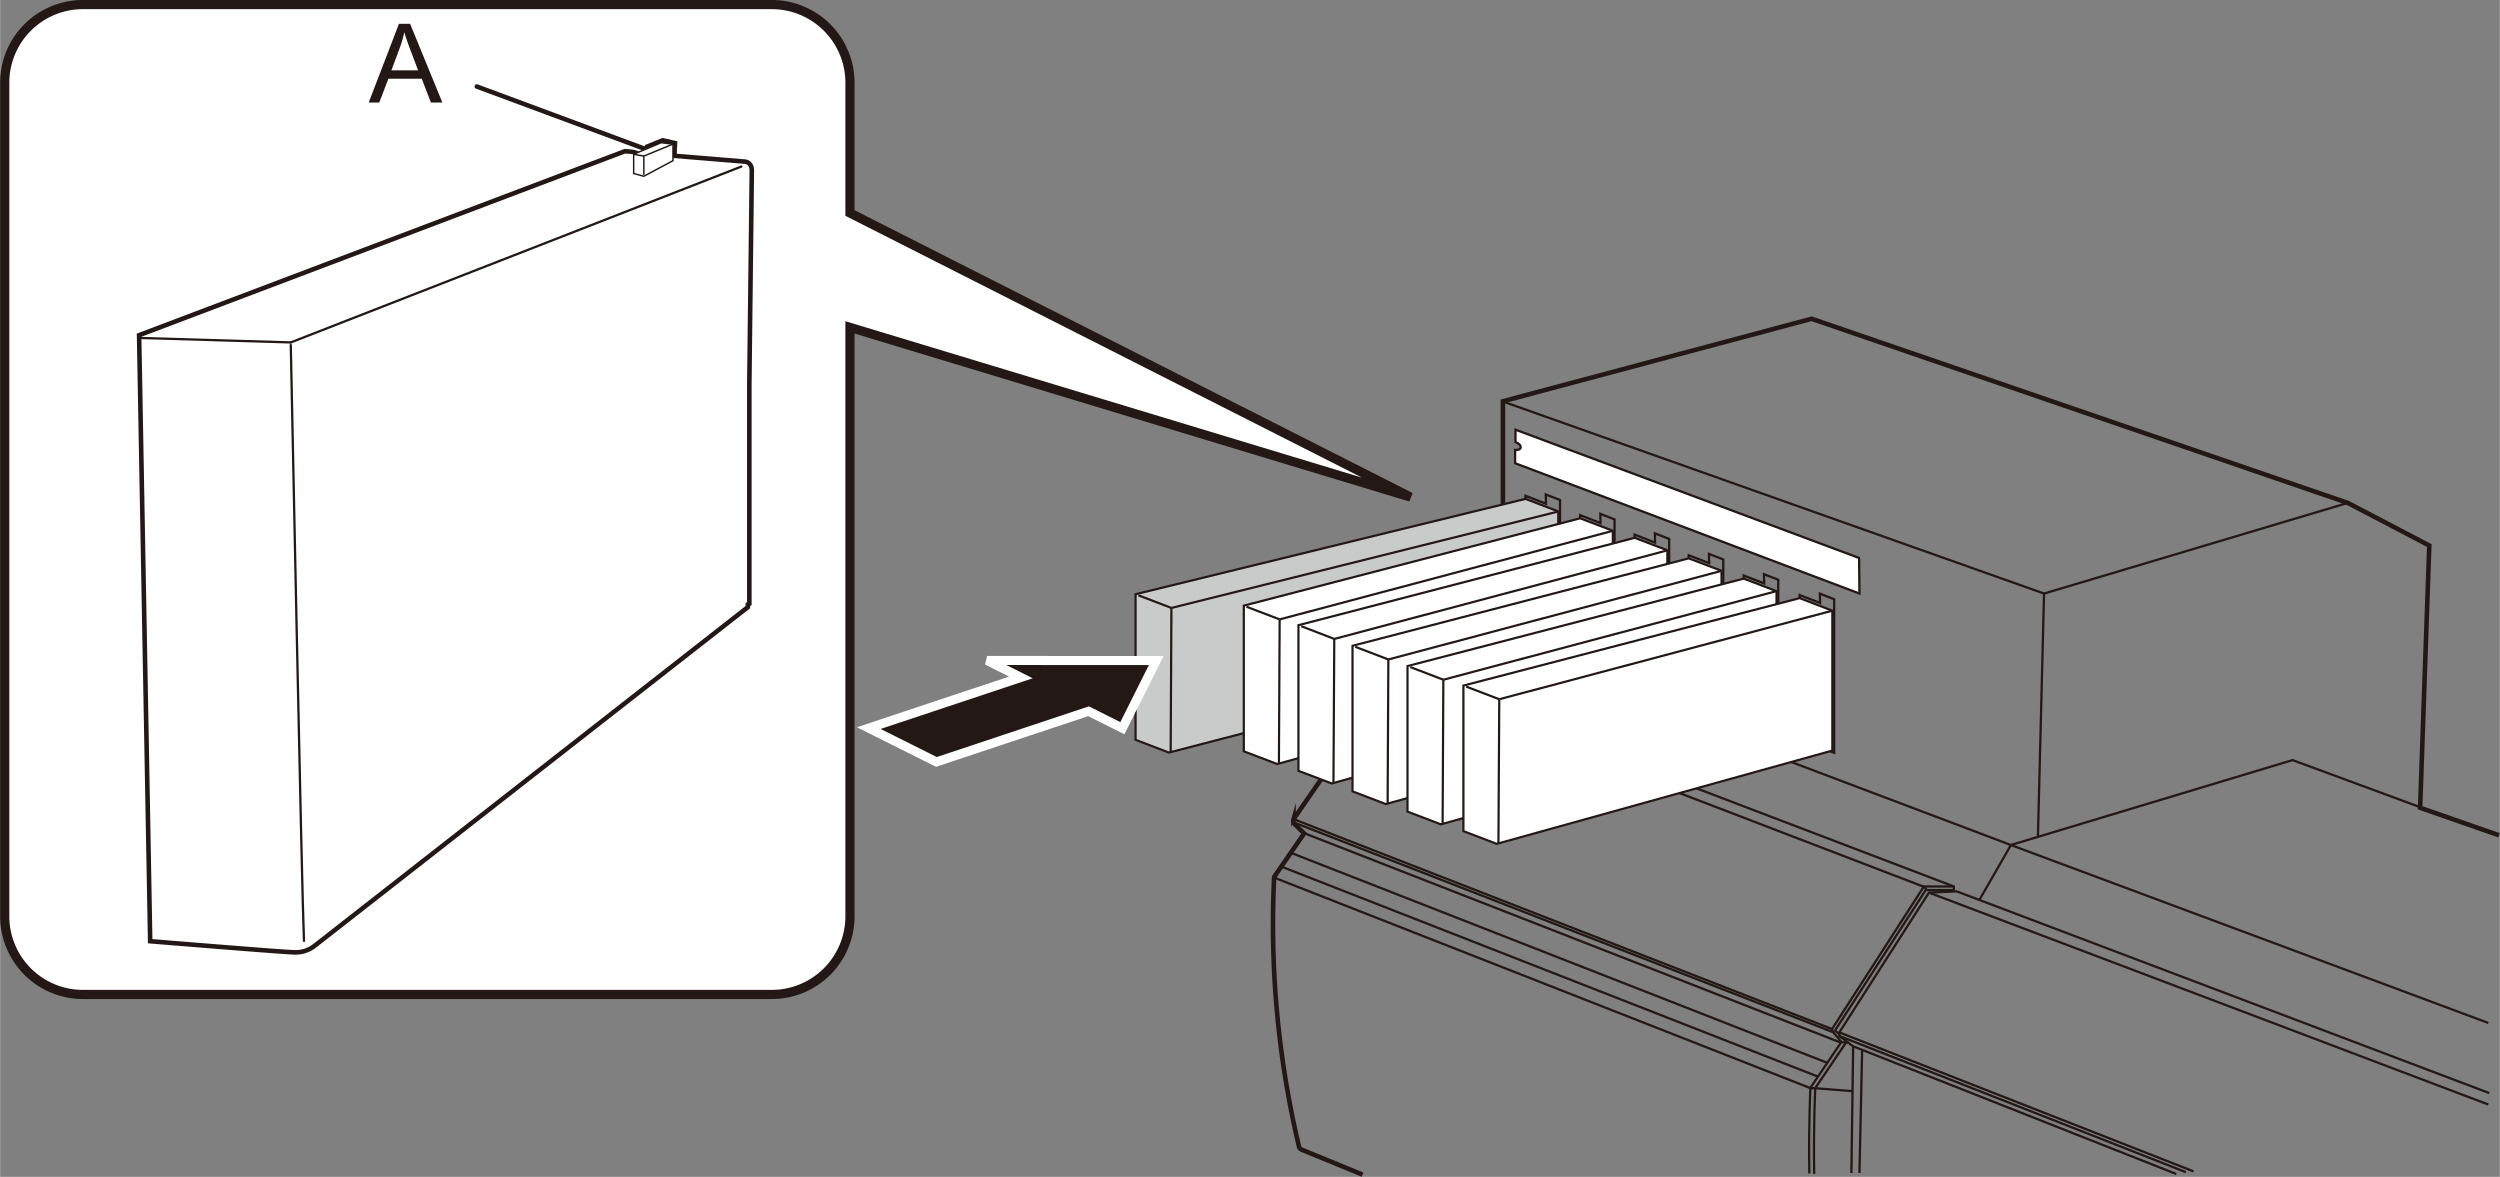
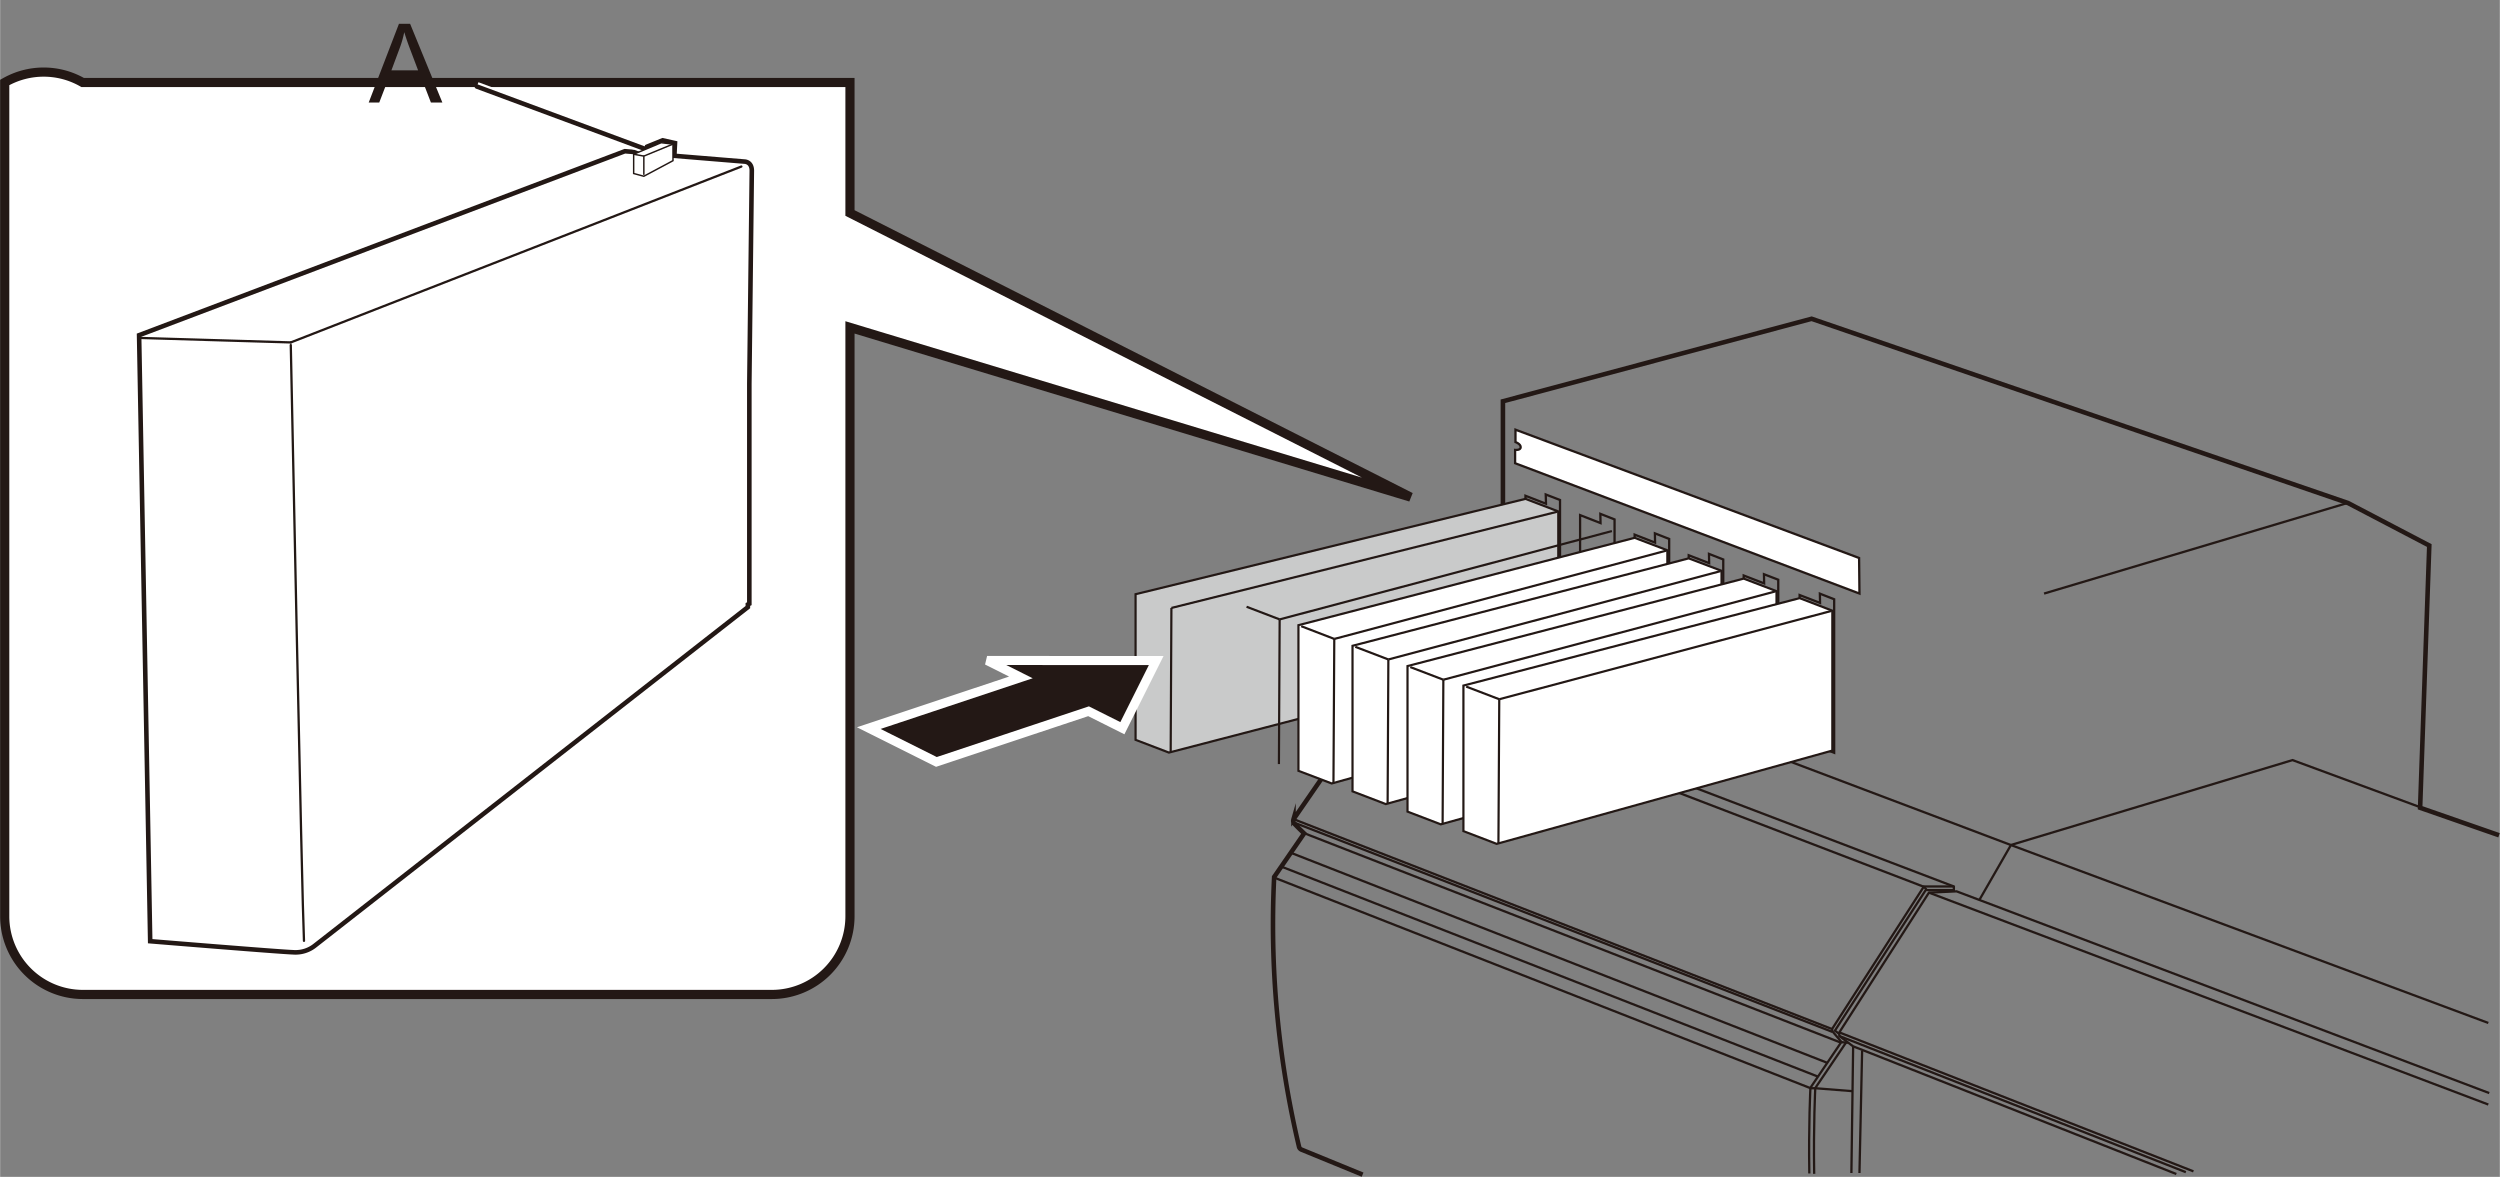
<svg xmlns="http://www.w3.org/2000/svg" width="96.21mm" height="45.29mm" viewBox="0 0 272.73 128.4">
  <rect x="0" y="0" width="272.73" height="128.4" fill="#808080" stroke="none" />
  <defs>
    <style>.cls-1,.cls-11,.cls-12,.cls-2,.cls-6,.cls-8{fill:none;}.cls-1,.cls-10,.cls-11,.cls-12,.cls-13,.cls-2,.cls-3,.cls-4,.cls-5,.cls-6,.cls-7{stroke:#231815;}.cls-1,.cls-10,.cls-13,.cls-2,.cls-3,.cls-4,.cls-5,.cls-6,.cls-7,.cls-8{stroke-miterlimit:10;}.cls-1,.cls-10,.cls-12{stroke-width:0.5px;}.cls-11,.cls-2,.cls-3{stroke-width:0.25px;}.cls-10,.cls-13,.cls-3,.cls-5,.cls-7{fill:#fff;}.cls-4{fill:#c9caca;}.cls-4,.cls-5,.cls-6{stroke-width:0.24px;}.cls-8,.cls-9{stroke:#fff;}.cls-14,.cls-9{fill:#231815;}.cls-11,.cls-12,.cls-9{stroke-linecap:round;}.cls-9{stroke-width:0.99px;}.cls-11,.cls-12{stroke-linejoin:round;}.cls-13{stroke-width:0.16px;}</style>
  </defs>
  <g id="レイヤー_1" data-name="レイヤー 1">
    <path class="cls-1" d="M272.64,91.13l-8.61-3,1-28.61-8.87-4.64L197.64,34.78l-33.68,9V71.25L156.34,75s-5.76-.82-4.89-.61l-10.34,15a.65.65,0,0,0,0,.36c.08.14,1.16,1.18,1.16,1.18L139,95.68a105.13,105.13,0,0,0,2.72,29.46.46.46,0,0,0,.27.29l6.66,2.73" />
    <line class="cls-2" x1="256.13" y1="54.87" x2="223" y2="64.76" />
-     <polyline class="cls-2" points="222.33 91.31 223 64.76 163.96 43.81" />
    <polyline class="cls-2" points="215.93 98.21 219.39 92.19 250.11 82.93 263.96 88.04" />
    <line class="cls-2" x1="219.39" y1="92.2" x2="271.47" y2="111.61" />
    <polyline class="cls-2" points="155.92 74.89 213.16 96.72 213.16 97.11 210.09 97.11 200.18 112.45 200.67 112.82" />
    <polyline class="cls-2" points="151.45 74.34 209.88 96.75 210.17 97.04" />
    <path class="cls-2" d="M213.16,96.72l-3.27,0-10,15.52v.26l1,1.18-3.38,5s-.21,4.08-.12,9.35" />
    <path class="cls-2" d="M201.42,113.71l-3.38,5s-.21,4.09-.12,9.36" />
    <polyline class="cls-2" points="271.57 119.26 213.46 97.25 210.44 97.39 200.66 112.64 200.66 113.03 202.15 114.15 237.43 128.09" />
    <line class="cls-2" x1="202.17" y1="114.21" x2="201.98" y2="127.98" />
    <line class="cls-2" x1="203.15" y1="114.64" x2="202.86" y2="127.98" />
    <line class="cls-2" x1="200.91" y1="113.71" x2="201.6" y2="113.76" />
    <line class="cls-2" x1="210.44" y1="97.39" x2="271.47" y2="120.51" />
    <line class="cls-2" x1="200.66" y1="112.64" x2="239.3" y2="127.8" />
    <line class="cls-2" x1="200.66" y1="113.03" x2="238.47" y2="127.89" />
    <polyline class="cls-2" points="202.09 119.05 198.04 118.73 197.53 118.73 138.97 95.74" />
    <line class="cls-2" x1="142.29" y1="90.91" x2="200.84" y2="113.76" />
    <line class="cls-2" x1="141.11" y1="89.37" x2="199.86" y2="112.27" />
    <line class="cls-2" x1="141.13" y1="89.73" x2="199.89" y2="112.58" />
    <line class="cls-2" x1="140.89" y1="93.07" x2="199.35" y2="115.96" />
    <line class="cls-2" x1="139.81" y1="94.56" x2="198.3" y2="117.45" />
    <path class="cls-3" d="M202.86,64.76,165.29,50.54V49.09s.61.06.61-.3-.57-.56-.57-.56V46.88l37.49,14Z" />
    <line class="cls-2" x1="163.96" y1="71.25" x2="219.39" y2="92.2" />
    <polygon class="cls-2" points="170.19 71.31 166.42 69.84 166.42 54.09 168.66 54.96 168.63 53.95 170.19 54.55 170.19 71.31" />
    <polygon class="cls-4" points="127.52 82.11 170 71.06 170 55.8 166.42 54.43 123.88 64.83 123.88 80.72 127.52 82.11" />
-     <line class="cls-4" x1="124.18" y1="64.95" x2="127.79" y2="66.33" />
    <line class="cls-4" x1="127.79" y1="66.33" x2="169.9" y2="55.83" />
    <line class="cls-4" x1="127.79" y1="66.33" x2="127.71" y2="82.11" />
    <polygon class="cls-2" points="176.14 73.42 172.38 71.96 172.38 56.2 174.61 57.07 174.59 56.06 176.14 56.67 176.14 73.42" />
-     <polygon class="cls-5" points="139.33 83.36 175.95 73.18 175.95 57.91 172.38 56.55 135.69 66.08 135.69 81.97 139.33 83.36" />
    <line class="cls-6" x1="135.99" y1="66.2" x2="139.6" y2="67.58" />
    <line class="cls-6" x1="139.6" y1="67.58" x2="175.85" y2="57.94" />
    <line class="cls-6" x1="139.6" y1="67.58" x2="139.52" y2="83.36" />
    <polygon class="cls-2" points="182.1 75.55 178.33 74.09 178.33 58.33 180.56 59.2 180.54 58.19 182.1 58.8 182.1 75.55" />
    <polygon class="cls-5" points="145.28 85.48 181.9 75.31 181.9 60.04 178.33 58.68 141.65 68.21 141.65 84.1 145.28 85.48" />
    <line class="cls-6" x1="141.95" y1="68.32" x2="145.56" y2="69.71" />
    <line class="cls-6" x1="145.56" y1="69.71" x2="181.81" y2="60.07" />
    <line class="cls-6" x1="145.56" y1="69.71" x2="145.47" y2="85.49" />
    <polygon class="cls-2" points="188 77.79 184.23 76.33 184.23 60.58 186.46 61.44 186.44 60.43 188 61.04 188 77.79" />
    <polygon class="cls-5" points="151.18 87.73 187.81 77.55 187.81 62.28 184.23 60.92 147.55 70.46 147.55 86.34 151.18 87.73" />
    <line class="cls-6" x1="147.85" y1="70.57" x2="151.46" y2="71.95" />
    <line class="cls-6" x1="151.46" y1="71.95" x2="187.71" y2="62.31" />
    <line class="cls-6" x1="151.46" y1="71.95" x2="151.38" y2="87.73" />
    <polygon class="cls-2" points="194 80 190.23 78.54 190.23 62.79 192.46 63.65 192.44 62.65 194 63.25 194 80" />
    <polygon class="cls-5" points="157.18 89.94 193.81 79.76 193.81 64.5 190.23 63.13 153.55 72.67 153.55 88.55 157.18 89.94" />
    <line class="cls-6" x1="153.85" y1="72.78" x2="157.46" y2="74.16" />
    <line class="cls-6" x1="157.46" y1="74.16" x2="193.71" y2="64.52" />
    <line class="cls-6" x1="157.46" y1="74.16" x2="157.38" y2="89.94" />
    <polygon class="cls-2" points="200.1 82.13 196.33 80.67 196.33 64.92 198.56 65.78 198.54 64.77 200.1 65.38 200.1 82.13" />
    <polygon class="cls-5" points="163.28 92.07 199.9 81.89 199.9 66.63 196.33 65.26 159.65 74.8 159.65 90.68 163.28 92.07" />
    <line class="cls-6" x1="159.95" y1="74.91" x2="163.56" y2="76.29" />
    <line class="cls-6" x1="163.56" y1="76.29" x2="199.81" y2="66.65" />
    <line class="cls-6" x1="163.56" y1="76.29" x2="163.47" y2="92.07" />
  </g>
  <g id="レイヤー_2" data-name="レイヤー 2">
-     <path class="cls-7" d="M9,108.5H84.21a8.53,8.53,0,0,0,8.51-8.5V35.72l61.17,18.52-61.17-31V9A8.53,8.53,0,0,0,84.21.5H9A8.53,8.53,0,0,0,.5,9v91A8.53,8.53,0,0,0,9,108.5Z" />
-     <line class="cls-8" x1="42.01" y1="25.4" x2="50.82" y2="14.49" />
+     <path class="cls-7" d="M9,108.5H84.21a8.53,8.53,0,0,0,8.51-8.5V35.72l61.17,18.52-61.17-31V9H9A8.53,8.53,0,0,0,.5,9v91A8.53,8.53,0,0,0,9,108.5Z" />
    <polygon class="cls-9" points="107.68 72.06 126.13 72.07 122.44 79.45 118.75 77.6 102.15 83.13 94.77 79.44 111.37 73.91 107.68 72.06" />
    <path class="cls-10" d="M73.56,17l7.66.63s.79,0,.79,1l-.27,23.24,0,24-.16.08v.29l-47.2,36.9a3.39,3.39,0,0,1-2.37.76c-1.55-.05-15.64-1.21-15.64-1.21L15.16,36.57l53-20.07,1,.08,3.12-1.27,1.35.3Z" />
    <path class="cls-11" d="M33.15,102.65c-.21-4-1.44-65-1.44-65" />
    <line class="cls-11" x1="31.71" y1="37.36" x2="80.87" y2="18.17" />
    <line class="cls-8" x1="70.23" y1="16.2" x2="52.01" y2="9.44" />
    <line class="cls-12" x1="70.23" y1="16.2" x2="52.01" y2="9.44" />
    <line class="cls-11" x1="31.71" y1="37.36" x2="15.22" y2="36.87" />
    <polygon class="cls-13" points="73.41 17.53 73.41 15.72 72.12 15.57 69.12 16.83 69.12 18.93 70.23 19.23 73.41 17.53" />
    <polyline class="cls-13" points="73.41 15.72 70.23 17.03 70.23 19.08" />
    <line class="cls-13" x1="69.12" y1="16.83" x2="70.23" y2="17.03" />
    <path class="cls-14" d="M40.21,11.19l3.3-8.59h1.22l3.52,8.59H47l-1-2.6H42.36l-1,2.6Zm2.48-3.52H45.6l-.9-2.38c-.27-.72-.47-1.32-.61-1.78a11.17,11.17,0,0,1-.46,1.64Z" />
  </g>
</svg>